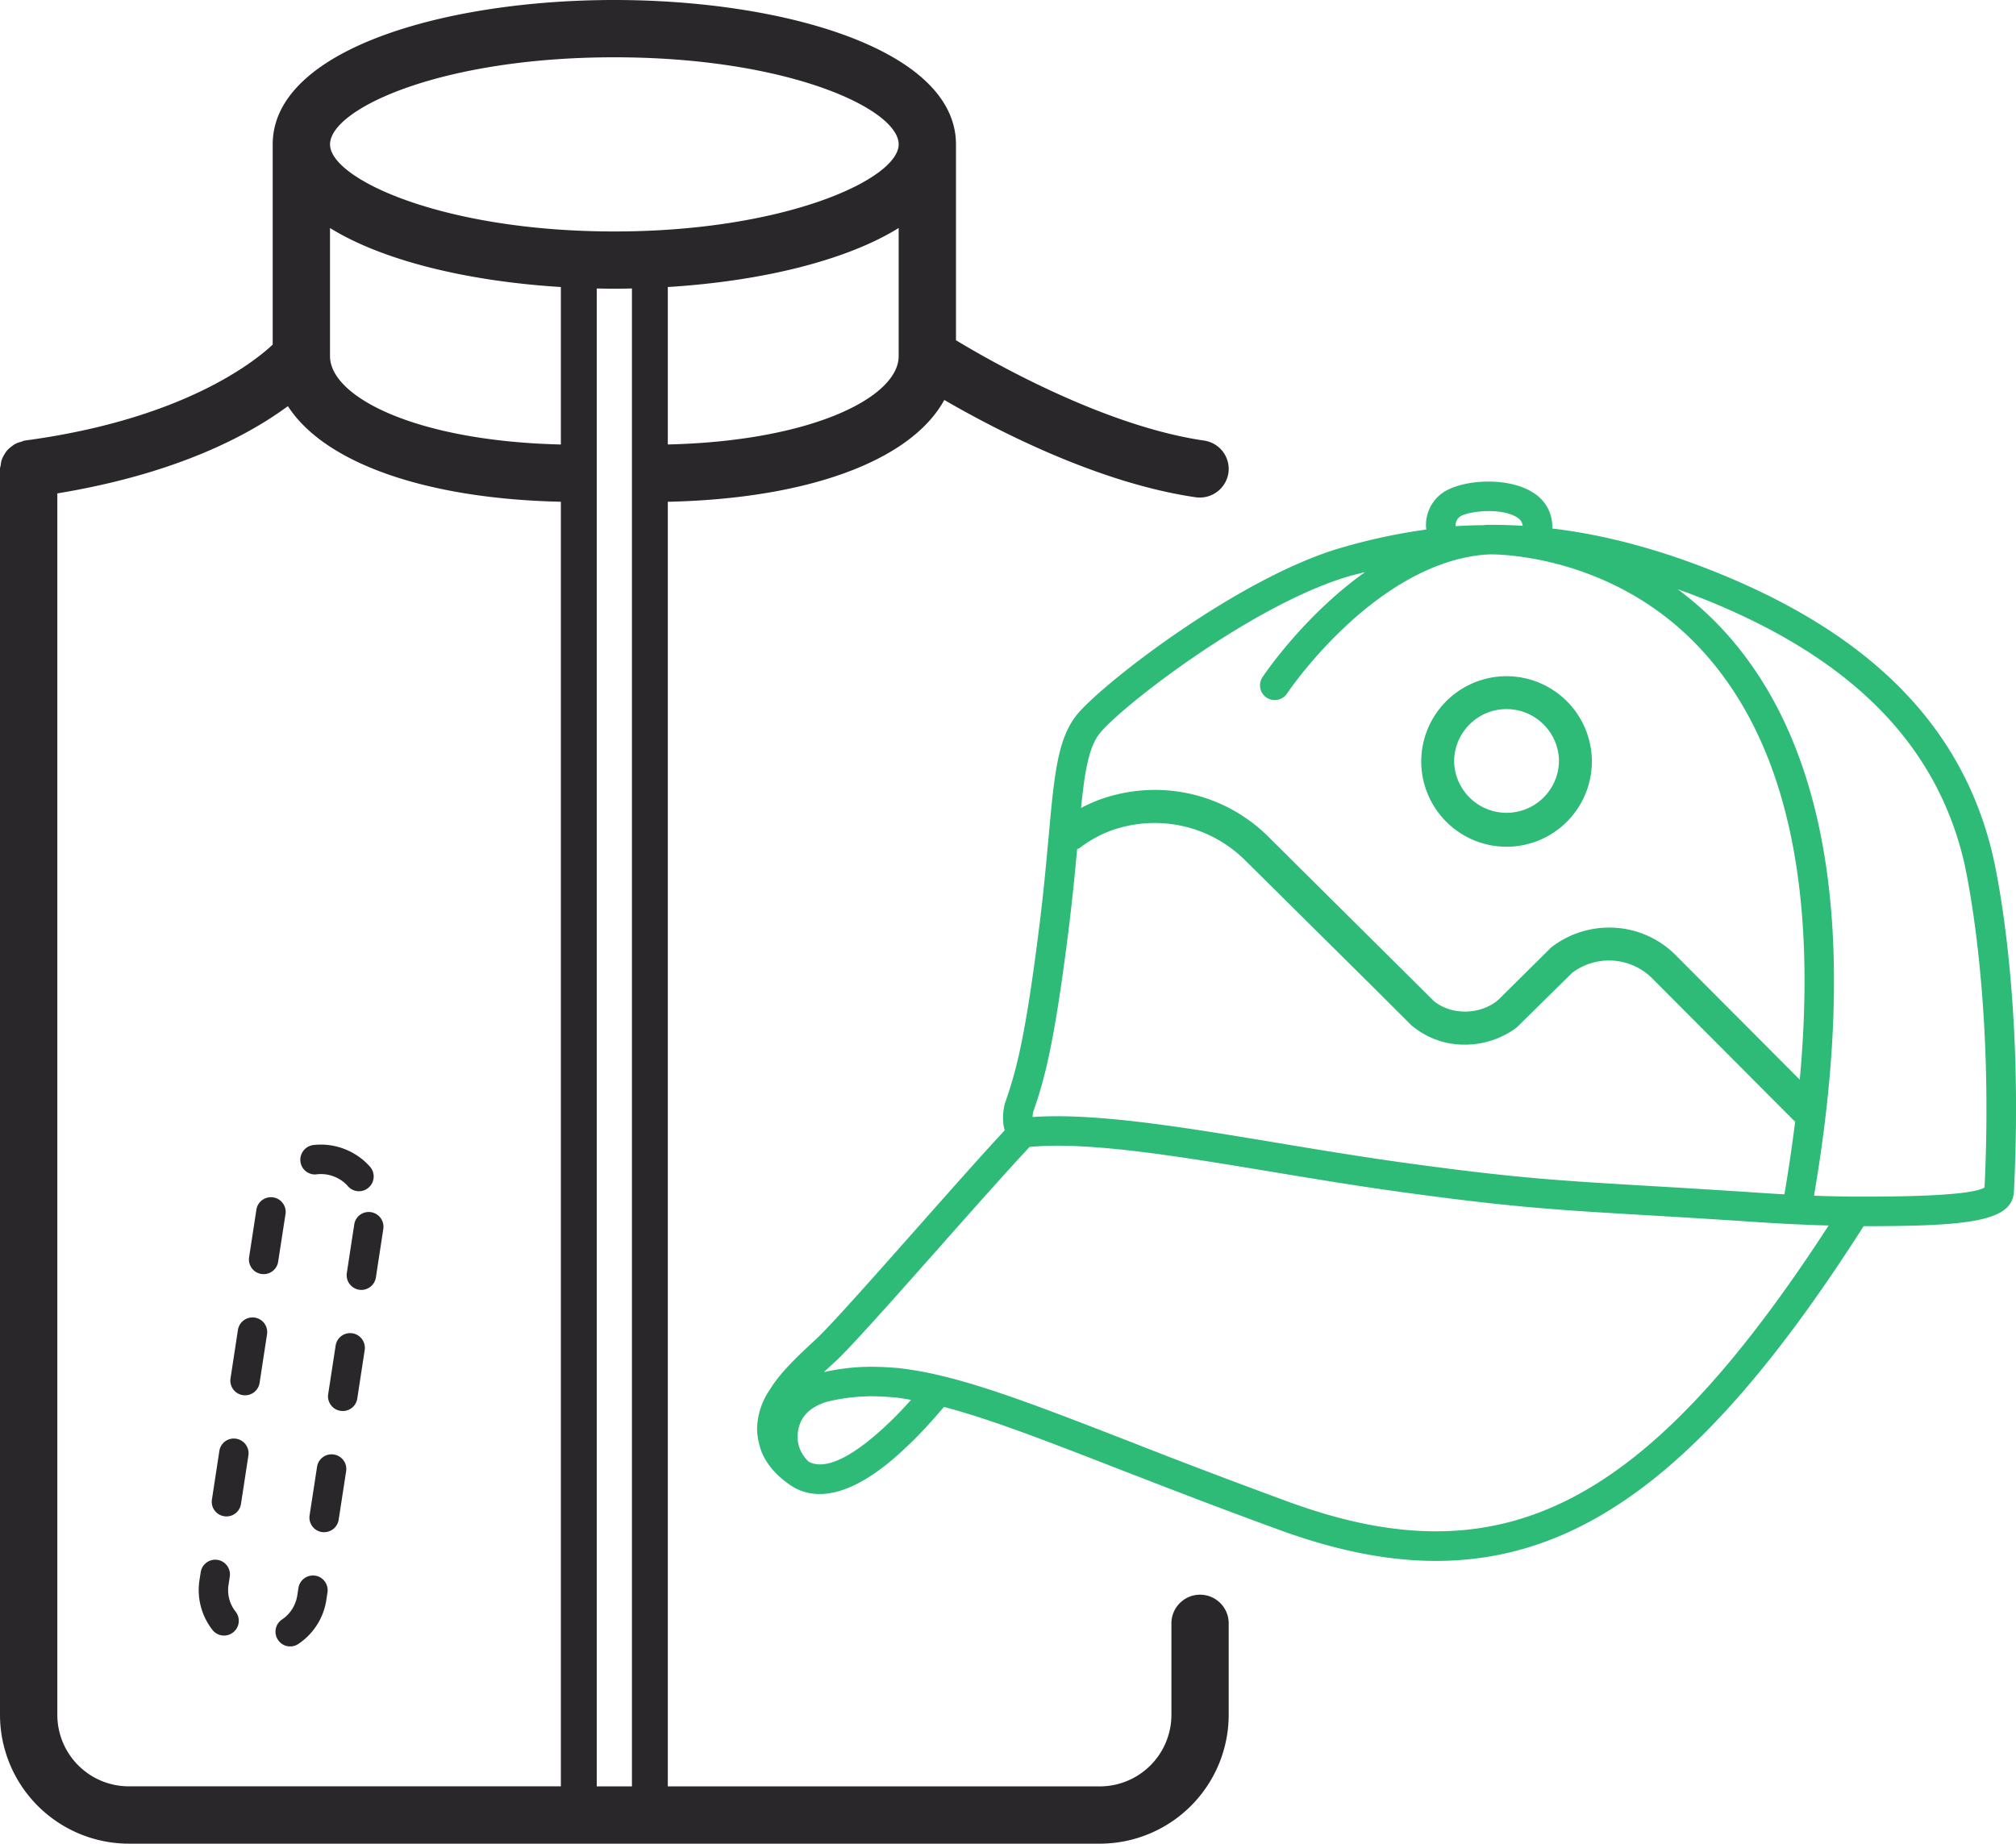
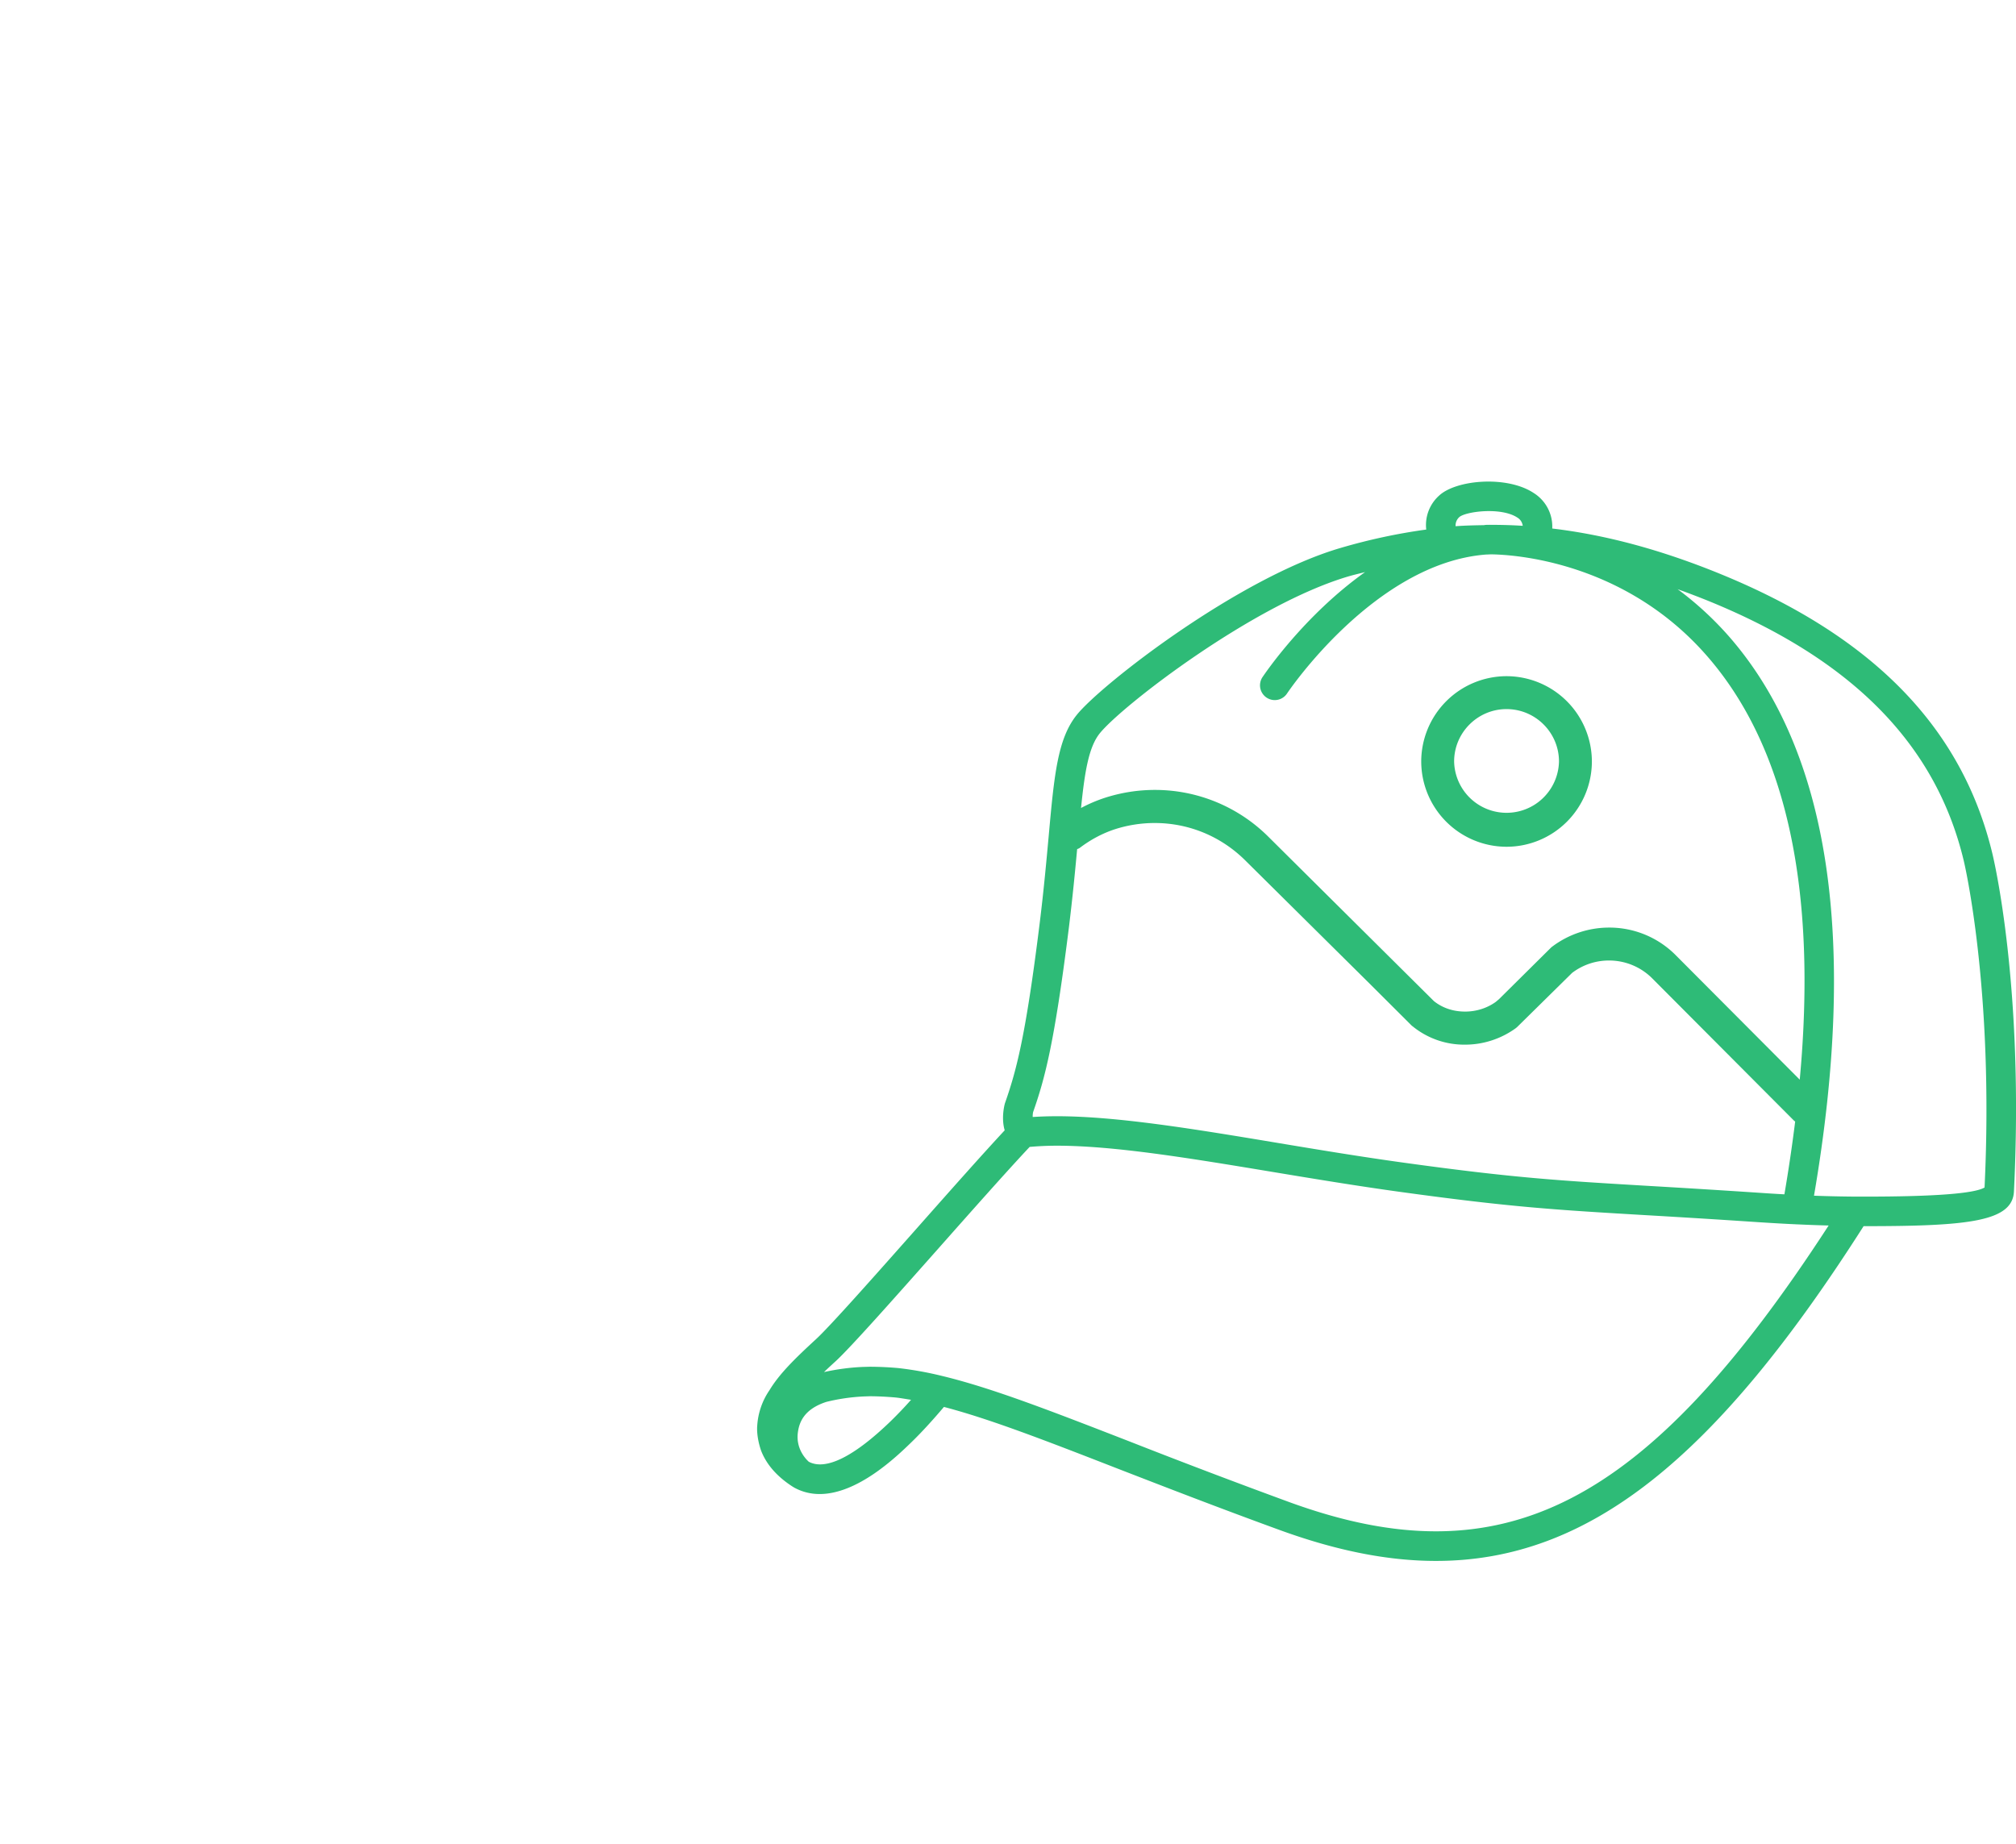
<svg xmlns="http://www.w3.org/2000/svg" height="75" viewBox="0 0 82 75" width="82">
  <g fill="#2EBB77">
    <path d="M81.039 34.724c-1.229-5.117-4.854-8.841-11.085-11.384-2.39-.975-4.64-1.581-6.817-1.84a1.61 1.61 0 0 0-.75-1.442c-1.084-.721-3.156-.547-3.854.105a1.606 1.606 0 0 0-.521 1.379 23.8 23.8 0 0 0-3.473.745c-4.173 1.216-9.746 5.559-10.738 6.79-.785.971-.923 2.463-1.146 4.936-.092.998-.196 2.166-.365 3.533-.584 4.718-.966 6.05-1.417 7.343-.034.127-.146.623-.007 1.092-.912.98-2.258 2.498-3.568 3.979-1.75 1.976-3.558 4.017-4.12 4.53-.812.748-1.467 1.38-1.878 2.061a2.866 2.866 0 0 0-.5 1.45c-.007.069-.032.451.154 1.002.218.573.655 1.069 1.298 1.481.005.002.011.002.016.006.004.004.006.008.011.011.344.194.702.276 1.062.276 1.55 0 3.129-1.524 3.723-2.1.42-.406.869-.9 1.33-1.443 1.854.484 4.1 1.354 7.081 2.515 1.893.733 4.033 1.565 6.551 2.483 2.279.832 4.388 1.267 6.386 1.266 6.229 0 11.396-4.212 17.389-13.618h.07c4.213 0 5.983-.194 6.045-1.407.416-8.352-.825-13.535-.877-13.749zM59.354 21.038c.246-.228 1.701-.425 2.369.02a.45.45 0 0 1 .213.332 19.507 19.507 0 0 0-1.188-.039l-.034-.001h-.015c-.13-.001-.222 0-.245.001l-.008.002-.008-.001c-.028.002-.059.009-.086.011-.383.007-.766.014-1.146.043a.456.456 0 0 1 .148-.368zm-14.62 8.792c.904-1.12 6.261-5.26 10.144-6.391.222-.064.429-.11.646-.167-2.479 1.766-4.07 4.123-4.174 4.276a.601.601 0 0 0 .5.932.6.6 0 0 0 .5-.269c.034-.053 3.565-5.301 8.09-5.652.074-.001.149-.008.229-.008.884.013 5.42.271 8.791 4.166 3.211 3.706 4.457 9.486 3.744 17.203l-5.071-5.09a3.801 3.801 0 0 0-2.687-1.096c-.848 0-1.68.286-2.346.802l-2.127 2.108-.131.111c-.359.26-.803.396-1.246.396-.488 0-.922-.146-1.272-.426l-6.728-6.681a6.526 6.526 0 0 0-4.623-1.91c-.688 0-1.371.108-2.031.32a6.034 6.034 0 0 0-.971.415c.152-1.506.32-2.49.763-3.039zm-2.713 15.411c.461-1.319.858-2.714 1.461-7.55.146-1.196.246-2.234.33-3.147.035-.018.07-.025.104-.05.45-.342.934-.598 1.434-.761a5.297 5.297 0 0 1 1.616-.253c1.388 0 2.696.541 3.685 1.522l5.08 5.034 1.637 1.633a.647.647 0 0 0 .102.091 3.317 3.317 0 0 0 2.129.736c.729 0 1.452-.234 2.051-.667.013-.011.033-.024.029-.024a.378.378 0 0 0 .036-.031l2.229-2.196a2.471 2.471 0 0 1 1.502-.505 2.48 2.48 0 0 1 1.738.707l5.793 5.814c.012.012.027.018.041.027a66.36 66.36 0 0 1-.438 2.964 57.316 57.316 0 0 1-.949-.058 525.597 525.597 0 0 0-4.646-.289c-3.586-.213-5.387-.318-9.854-.936-1.769-.244-3.51-.533-5.194-.814-3.345-.557-6.498-1.08-8.943-1.08-.348 0-.678.011-.989.031a.901.901 0 0 1 .016-.198zm-5.792 12.572c-1.494 1.445-2.642 2.016-3.331 1.651-.122-.108-.538-.536-.443-1.205.054-.385.236-.933 1.159-1.231a7.878 7.878 0 0 1 1.529-.221l.237-.008c.323.001.675.018 1.052.051.203.022.414.062.625.094a16.17 16.17 0 0 1-.828.869zm16.209 3.291a301.39 301.39 0 0 1-6.525-2.478c-3.186-1.237-5.549-2.155-7.549-2.642l-.018-.004a14.057 14.057 0 0 0-1.798-.326 13.366 13.366 0 0 0-1.175-.055l-.29.008a9.028 9.028 0 0 0-1.567.209c.151-.146.311-.293.479-.446.606-.558 2.354-2.53 4.205-4.618 1.372-1.549 2.782-3.139 3.681-4.096.342-.03.709-.049 1.109-.049 2.346 0 5.455.517 8.748 1.063 1.693.281 3.445.572 5.229.818 4.516.623 6.331.73 9.949.943 1.26.073 2.74.162 4.635.289.52.033 1.014.063 1.496.084.014 0 .025.004.037.004l.008-.002c.445.021.876.037 1.287.047-7.44 11.458-13.263 14.418-21.941 11.251zm28.283-12.797c-.406.246-2.037.371-4.853.371h-.396a57.822 57.822 0 0 1-1.688-.037c1.782-10.396.633-18.049-3.438-22.728a13.365 13.365 0 0 0-2.109-1.945c.416.15.839.31 1.265.483 5.851 2.386 9.24 5.838 10.371 10.555.014.051 1.24 5.203.848 13.301z" />
-     <path d="M61.277 34.446a3.474 3.474 0 0 0 3.472-3.468 3.476 3.476 0 0 0-3.472-3.471 3.475 3.475 0 0 0-3.469 3.471 3.475 3.475 0 0 0 3.469 3.468zm0-5.6c1.178 0 2.134.957 2.134 2.132a2.133 2.133 0 0 1-4.265 0c0-1.175.958-2.132 2.131-2.132z" />
+     <path d="M61.277 34.446a3.474 3.474 0 0 0 3.472-3.468 3.476 3.476 0 0 0-3.472-3.471 3.475 3.475 0 0 0-3.469 3.471 3.475 3.475 0 0 0 3.469 3.468zm0-5.6c1.178 0 2.134.957 2.134 2.132a2.133 2.133 0 0 1-4.265 0c0-1.175.958-2.132 2.131-2.132" />
  </g>
  <g fill="#2A272A">
-     <path d="M10.361 53.6a.6.6 0 0 0-.683.5l-.302 1.973a.596.596 0 0 0 .592.687.595.595 0 0 0 .591-.507l.302-1.972a.595.595 0 0 0-.5-.681zM11.618 49.354a.6.6 0 0 0-1.183-.184l-.303 1.973a.603.603 0 0 0 .109.446.59.59 0 0 0 .483.242.594.594 0 0 0 .59-.507l.304-1.97zM12.821 64.098a.6.6 0 0 0-.683.502l-.047.305c-.063.4-.288.755-.618.974a.596.596 0 0 0-.169.826.594.594 0 0 0 .83.171 2.623 2.623 0 0 0 1.139-1.787l.047-.309a.593.593 0 0 0-.109-.444.576.576 0 0 0-.39-.238zM9.279 64.689c0-.078.005-.149.016-.215l.051-.336a.6.6 0 0 0-.499-.683.6.6 0 0 0-.683.5l-.052.337a2.633 2.633 0 0 0 .533 2.017.595.595 0 0 0 .84.094.6.6 0 0 0 .1-.84 1.398 1.398 0 0 1-.306-.874zM9.604 58.527a.591.591 0 0 0-.682.5l-.302 1.972a.595.595 0 0 0 .591.688.595.595 0 0 0 .591-.508l.302-1.971a.6.6 0 0 0-.5-.681zM13.577 59.169a.596.596 0 0 0-.681.5l-.303 1.972a.6.6 0 0 0 .108.445.588.588 0 0 0 .484.243.599.599 0 0 0 .59-.507l.304-1.973a.596.596 0 0 0-.502-.68zM14.333 54.238a.596.596 0 0 0-.681.5l-.303 1.973a.59.59 0 0 0 .11.445c.094.13.233.214.391.236a.595.595 0 0 0 .682-.5l.302-1.972a.6.6 0 0 0-.501-.682zM12.22 47.252a.593.593 0 0 0 .667.519c.472-.059.962.135 1.261.48a.595.595 0 0 0 .844.061.6.6 0 0 0 .063-.844 2.675 2.675 0 0 0-2.315-.888.606.606 0 0 0-.52.672zM14.409 49.811l-.302 1.973a.601.601 0 0 0 .591.69.602.602 0 0 0 .591-.506l.302-1.975a.6.6 0 0 0-.5-.682.593.593 0 0 0-.682.5z" />
-     <path d="M48.813 64.872c-.643 0-1.166.522-1.166 1.165v3.723a2.915 2.915 0 0 1-2.912 2.91H27.163V20.412c5.701-.123 9.886-1.666 11.246-4.141 2.169 1.258 6.302 3.39 10.236 3.959a1.178 1.178 0 0 0 1.32-.987 1.167 1.167 0 0 0-.986-1.32c-4.076-.591-8.697-3.235-10.095-4.082V5.874C38.883 2.018 31.893 0 24.987 0c-6.905 0-13.895 2.018-13.895 5.874v8.145c-.788.738-3.711 3.05-10.082 3.903-.042.006-.075.021-.103.032-.014.006-.028.012-.061.021-.066.019-.134.038-.202.072-.068.033-.123.076-.184.123a1.108 1.108 0 0 0-.164.146c-.053.06-.09.122-.134.197-.032.057-.065.115-.088.184-.025.068-.034.138-.043.203l-.003.025c-.002.015-.006.029-.01.044a.368.368 0 0 0-.018.108V69.76A5.247 5.247 0 0 0 5.241 75h39.494a5.247 5.247 0 0 0 5.242-5.24v-3.723c0-.642-.522-1.165-1.164-1.165zm-26-44.461v52.257H5.237a2.91 2.91 0 0 1-2.905-2.908V20.071c4.84-.797 7.76-2.354 9.378-3.549 1.498 2.323 5.63 3.771 11.103 3.889zm0-2.329c-5.88-.137-9.39-1.929-9.39-3.595V9.275c2.073 1.289 5.475 2.159 9.39 2.401v6.406zm13.74-12.209c0 1.411-4.612 3.543-11.564 3.543-6.953 0-11.565-2.132-11.565-3.542 0-1.444 4.506-3.543 11.565-3.543 7.058 0 11.564 2.098 11.564 3.542zm-9.39 12.208v-6.405c3.915-.242 7.317-1.112 9.39-2.401v5.212c0 1.664-3.511 3.457-9.39 3.594zm-1.459-6.346V72.67h-1.431V11.735l.116.002c.399.011.8.011 1.199 0l.116-.002z" />
-   </g>
+     </g>
</svg>